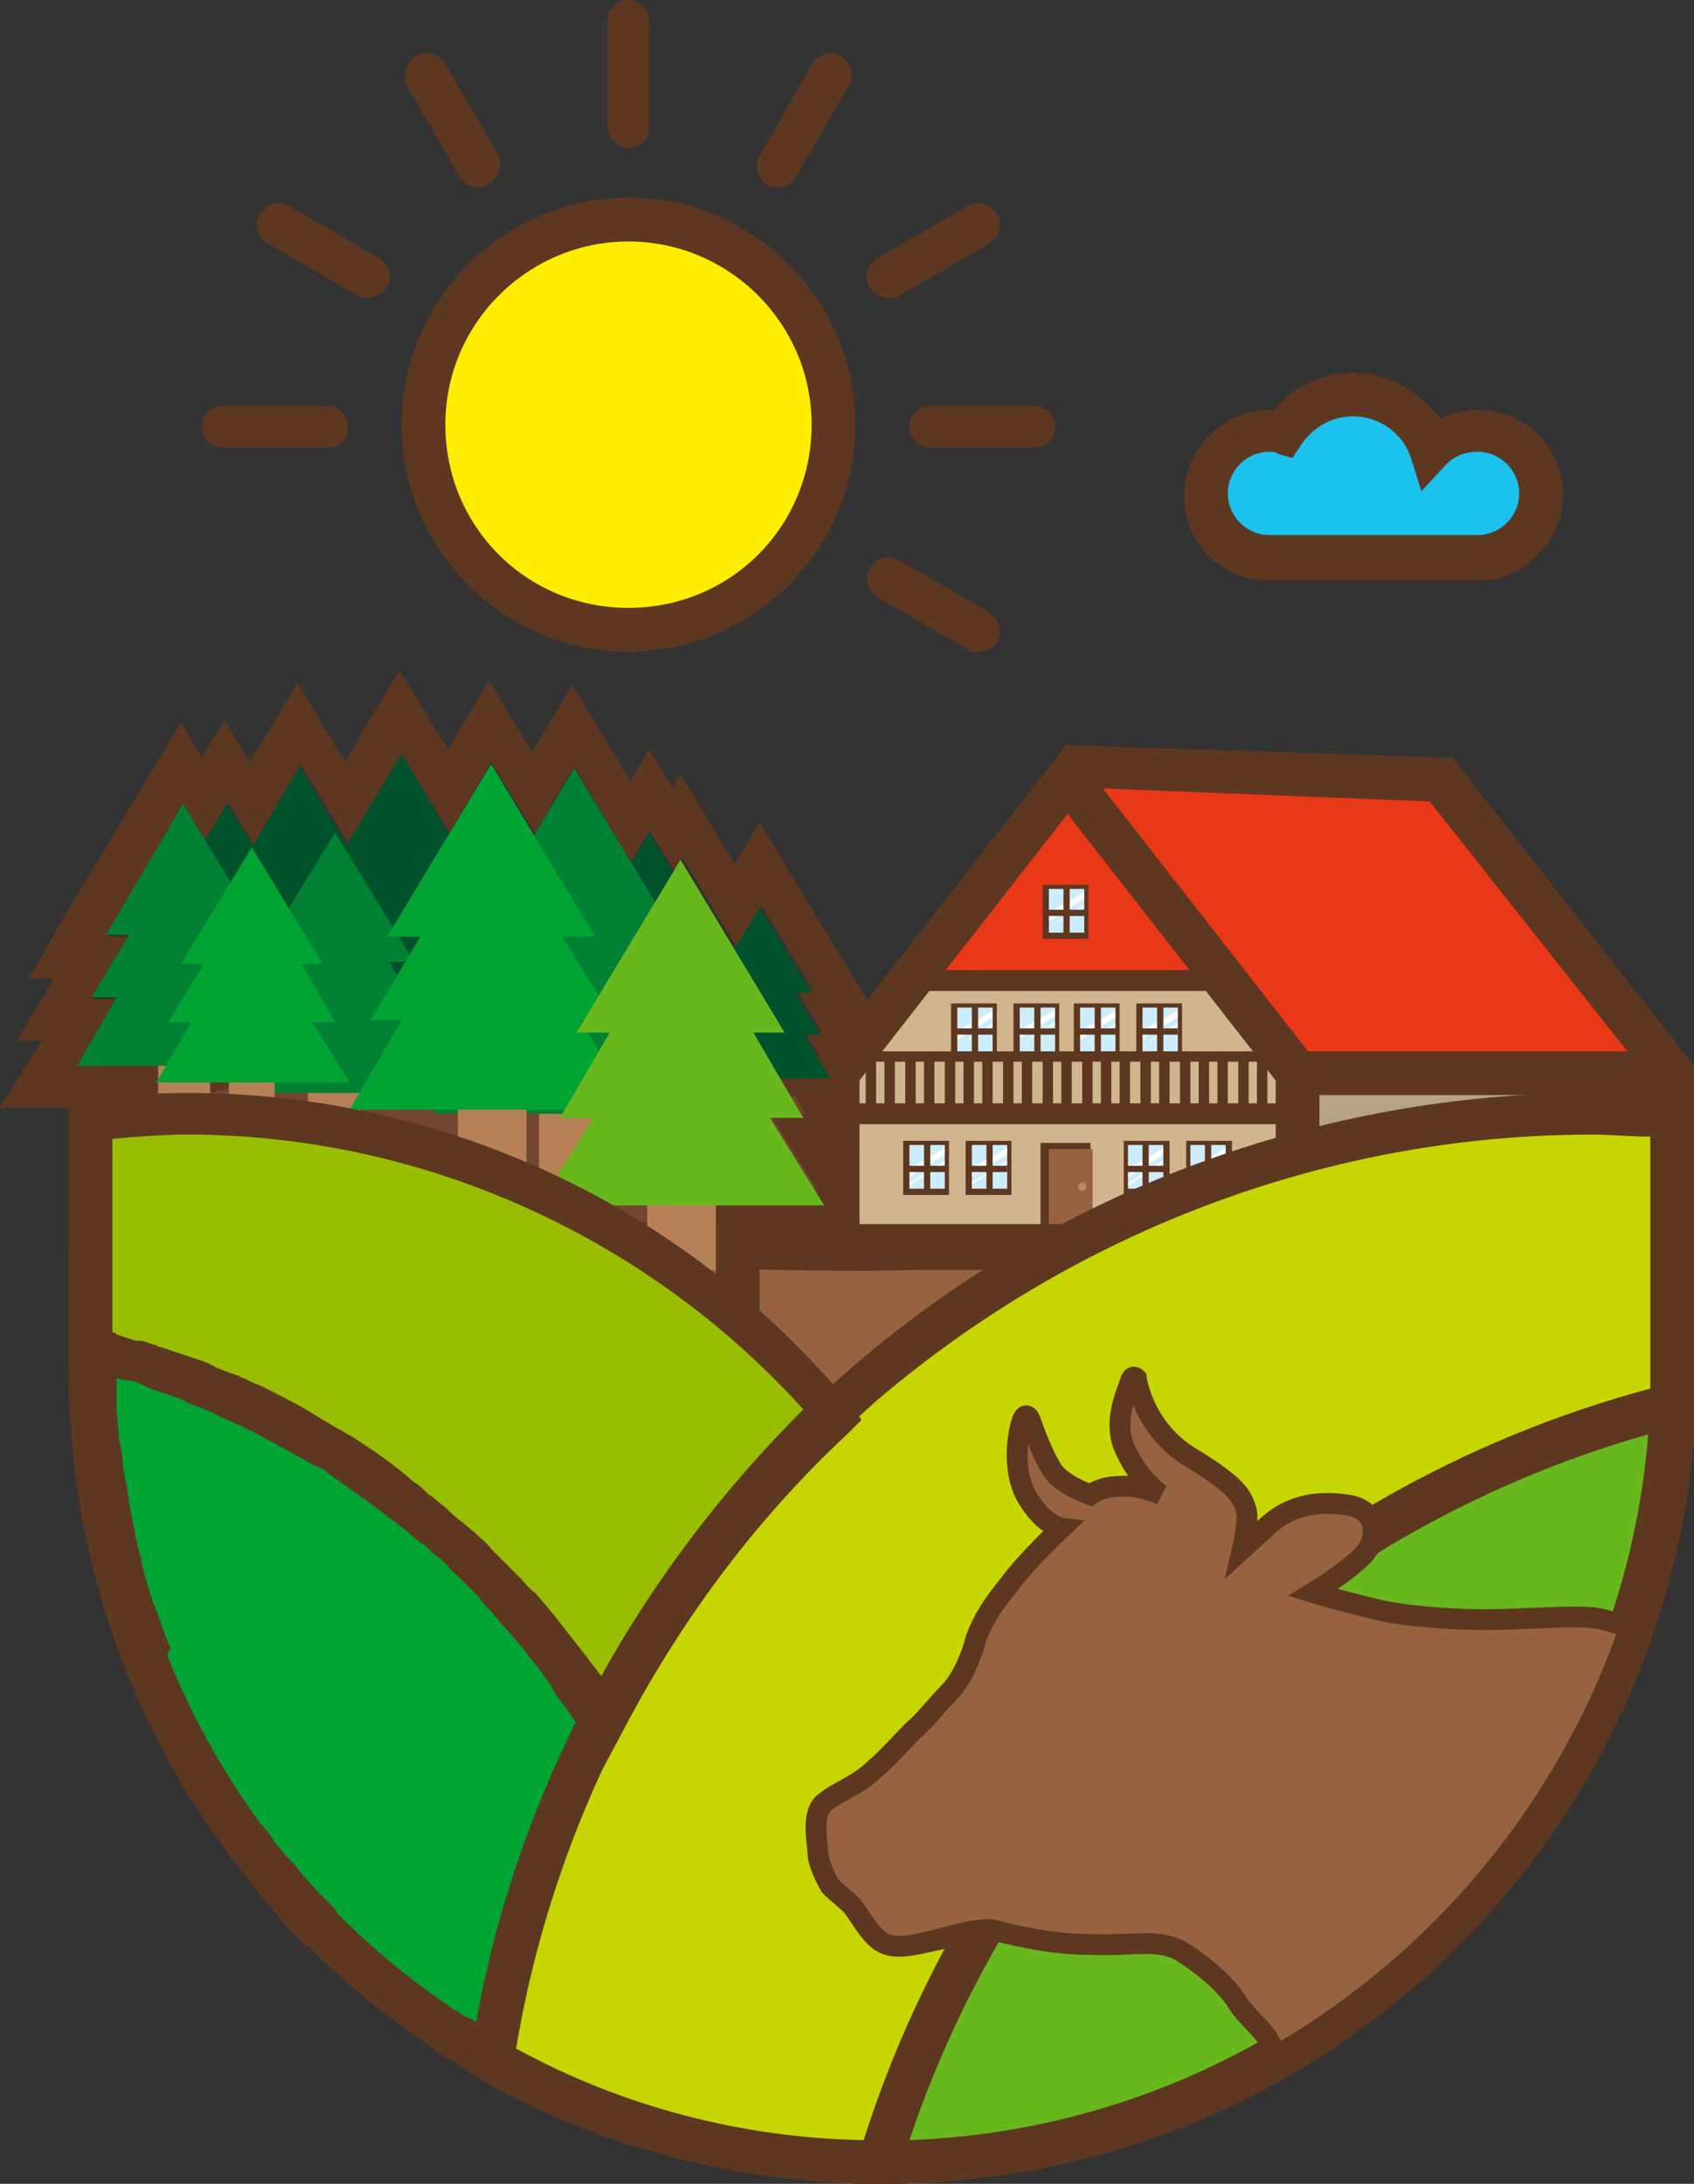
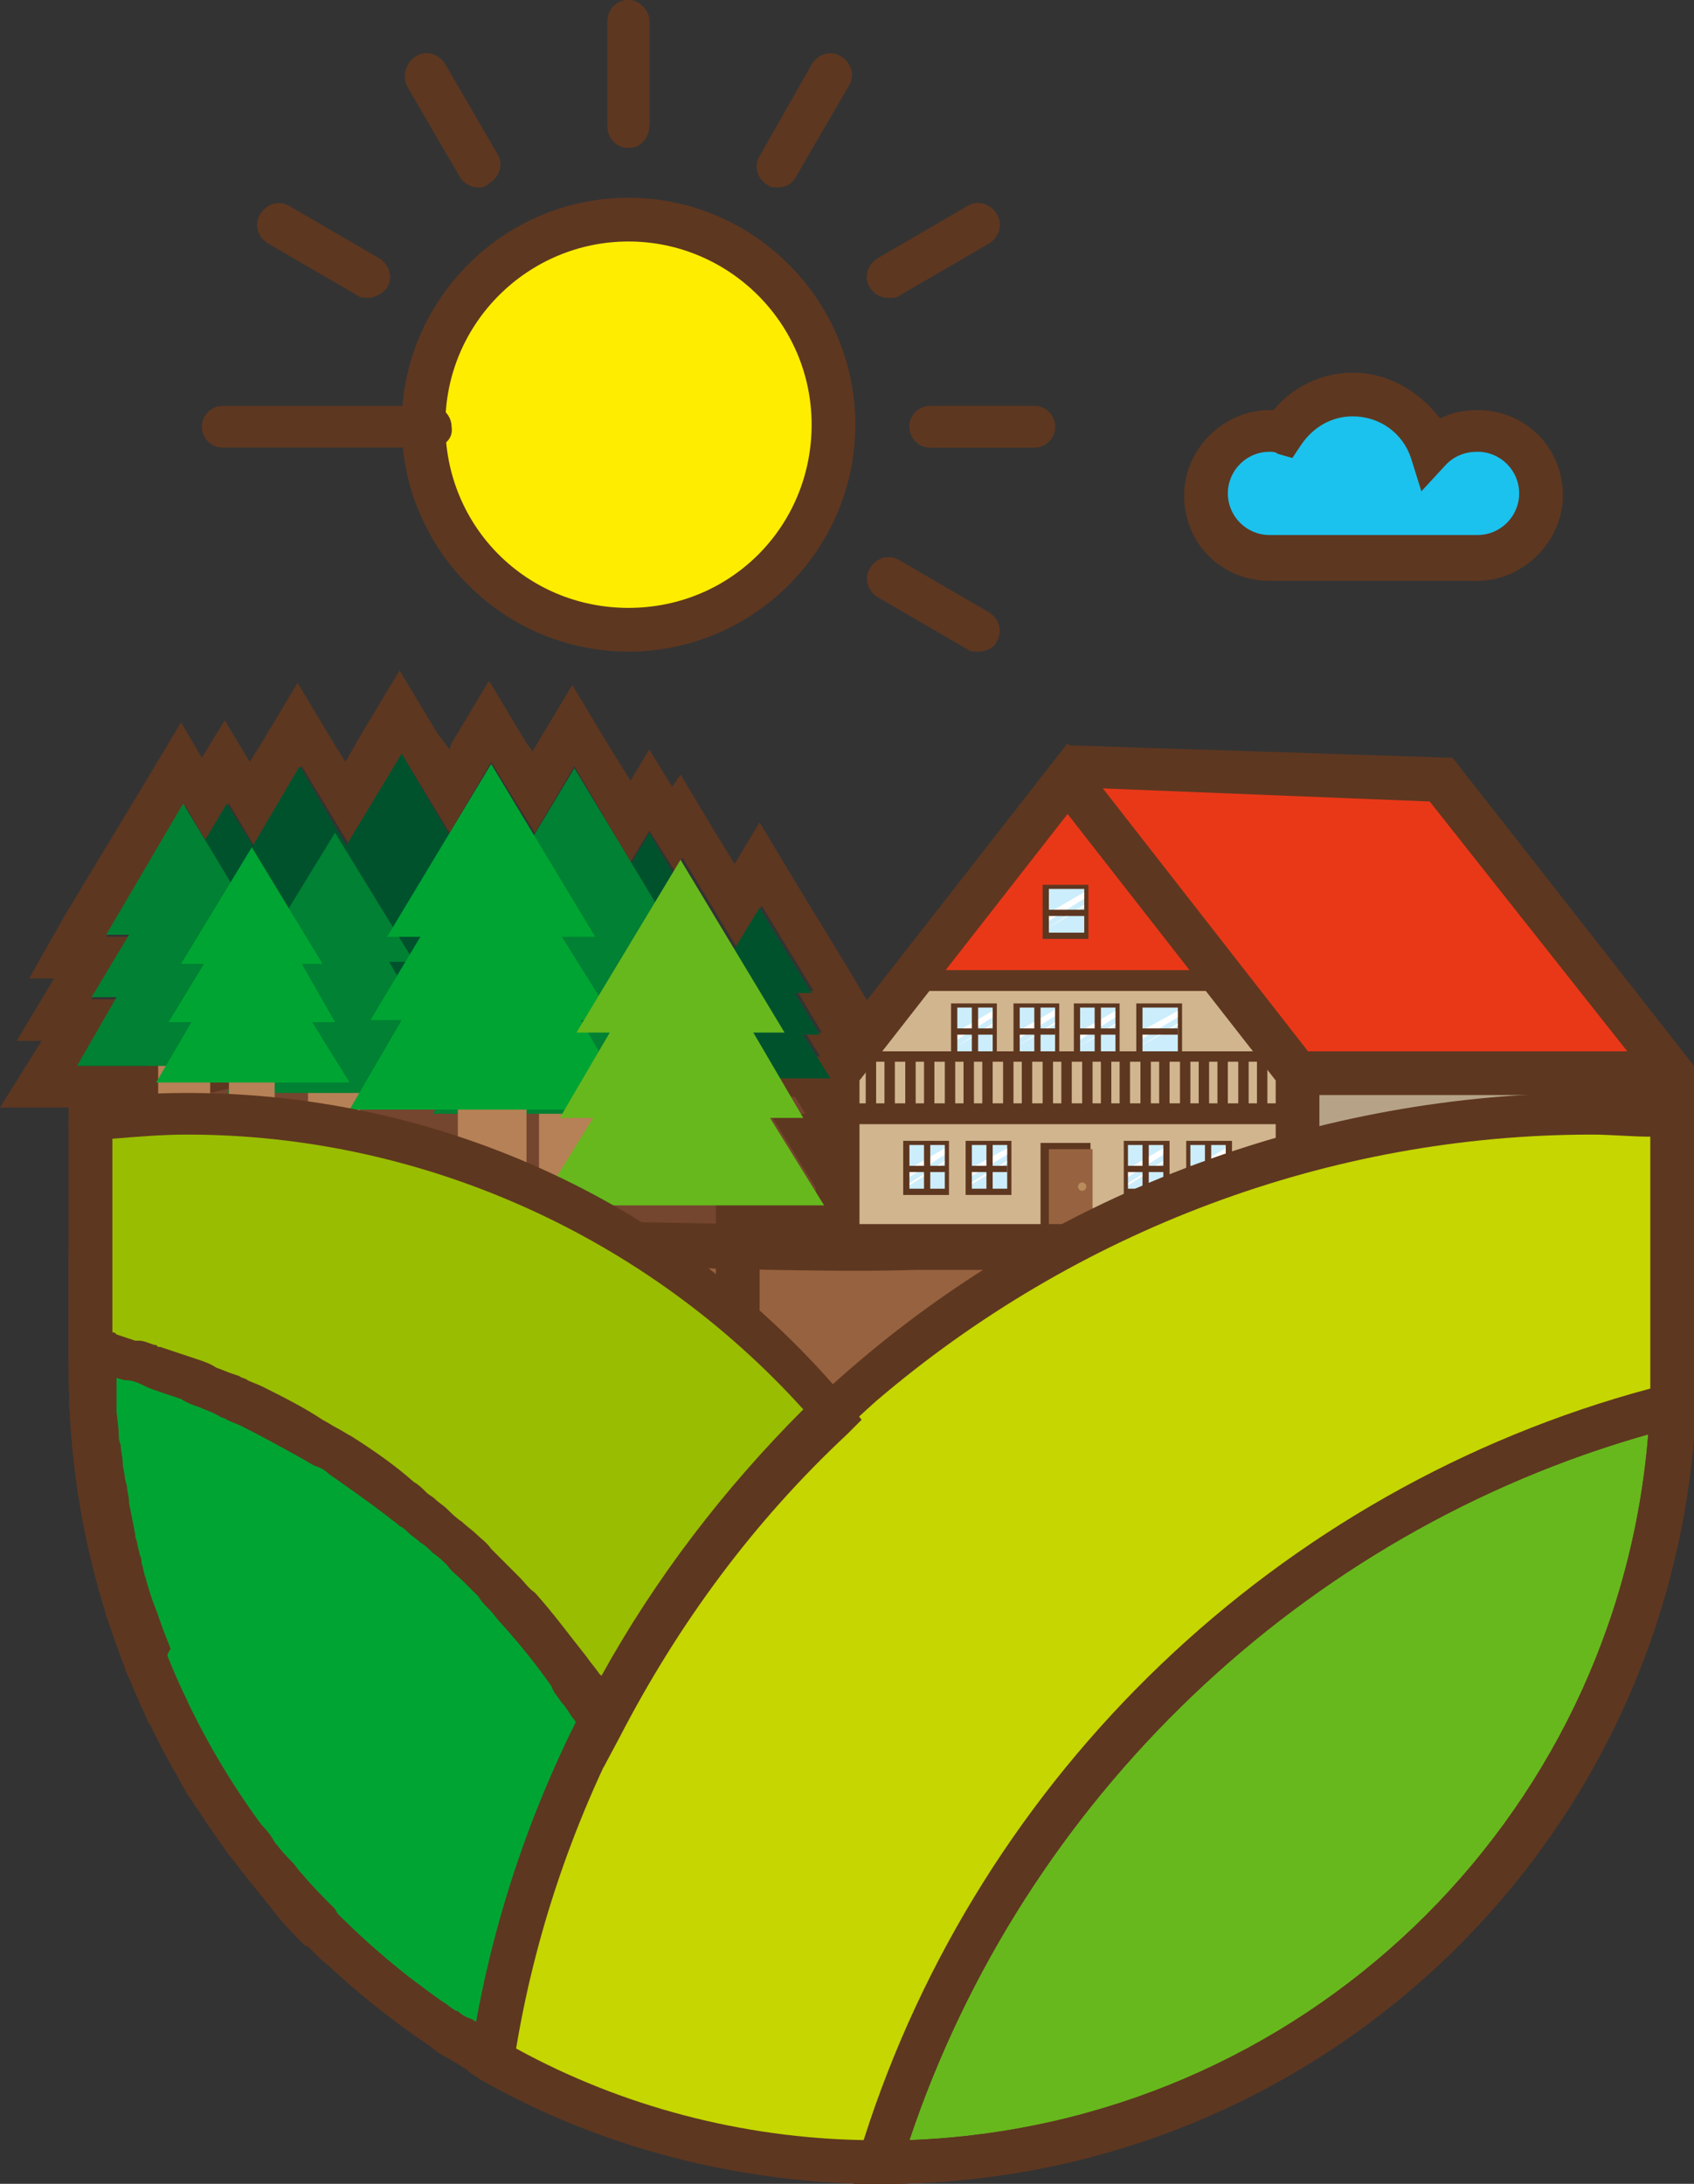
<svg xmlns="http://www.w3.org/2000/svg" viewBox="0 0 81.4 104.9">
  <rect x="0" y="0" width="81.4" height="104.9" fill="#333333" stroke="none" />
  <path fill="#74452F" d="M4.3 53.8c6.4-4.7 28.6-5.5 49.1 1.9S40 68 40 68L4.3 53.8z" />
  <path fill="#5E3720" d="M40 69.1c-.1 0-.3 0-.4-.1L3.9 54.7c-.4-.1-.6-.5-.6-.8 0-.4.1-.7.4-1 7-5.1 29.9-5.5 50 1.7 5.2 1.9 7.5 3.7 7.2 5.9-.2 1.5-1.5 3.9-10.9 6.4-4.9 1.3-9.9 2-9.9 2 0 .2-.1.2-.1.2zM6.7 53.6L40 66.9c8.9-1.4 18.6-4.2 18.8-6.5 0-.3-.1-1.7-5.9-3.8-19-6.8-38.6-6.3-46.2-3z" />
  <path fill="#97623F" d="M44 60.1c-4.3-.1-13.6-.2-13.6-.2s8.2 7 9.6 8.2c1.4 1.2 3.8-3 5.4-4.3 1.6-1.3 5.5-3.7 5.5-3.7H44z" />
  <path fill="#5E3720" d="M40.5 69.3c-.5 0-.9-.2-1.2-.5-1.4-1.2-9.6-8.2-9.6-8.2l-2.2-1.9h2.9s9.3.2 13.6.2h10.6L51.4 61s-3.9 2.4-5.4 3.6c-.4.3-1 1-1.6 1.7-1.2 1.5-2.4 2.9-3.7 3h-.2zm-7.3-8.4c2.5 2.1 6.3 5.4 7.3 6.2.5-.2 1.6-1.5 2.3-2.3.7-.8 1.3-1.5 1.9-2 .6-.5 1.6-1.2 2.6-1.8H44c-2.8.1-7.6 0-10.8-.1z" />
  <path fill="#5E3720" d="M19.3 36.2l2.3 3.8 2-3.4 2.1 3.4 1.9-3.2 2.7 4.6.9-1.5 1.2 1.9.4-.6 2.6 4.3 1.2-2 2.5 4.1h-.8l1.2 2h-.8l1.3 2.1h-2.4l1.1 1.8H37l2.6 4.2h-5.2V63h2.1v-3h6.8l-1.9-3.2-.7-1.1h1.6l-1.1-1.8h2.4l-1.3-2.1h.8l-1.2-2h.8l-1.9-3.2-2.5-4.1-1.8-3-1.2 2-.8-1.3-1.8-3-.4.6-1.1-1.8-.9 1.5-1-1.6-1.8-3-1.8 3-.1.2-.3-.4-1.8-3-1.8 3-.1.3-.6-.8-1.8-3-1.8 3-.8 1.4-.5-.8-1.8-3-1.8 3-.5.8-1.2-2-1.1 1.8-1-1.7-1.8 3L3.1 44l-1.7 3h1.2L.8 50H2l-2 3.2h4.3l-.5.8h1.7v.5h2.1V52h-.1l.1-.2v-.6H3.7L5.6 48H4.4l1.8-3H5.1l3.8-6.3 1 1.7 1.1-1.8 1.2 2 2.3-3.8 2.3 3.8 2.5-4.4" />
  <path fill="#B6A387" d="M62.3 51.6v3.8s8.1-1.8 12.6-1.9c4.5-.1 0-1.9 0-1.9H62.3z" />
  <path fill="#D0B58E" d="M43.9 47l-3.7 4.6v8.2h22.1V52l-3.8-5z" />
  <path fill="#CCEDFC" d="M43.6 54.9h1.9v2.3h-1.9z" />
  <path fill="#FFF" d="M45.5 55.1l-1.9 1.1v.4l1.9-1.2zm0 .6l-1.9 1.2v.1l1.9-1.2z" />
  <path fill="#5E3720" d="M45.6 57.4h-2.2v-2.6h2.2v2.6zm-1.9-.3h1.7V55h-1.7v2.1z" />
  <path fill="#5E3720" d="M43.6 56h1.9v.3h-1.9z" />
  <path fill="#5E3720" d="M44.4 54.9h.3v2.3h-.3z" />
  <path fill="#CCEDFC" d="M46.5 54.9h1.9v2.3h-1.9z" />
  <path fill="#FFF" d="M48.5 55.1l-2 1.1v.4l2-1.2zm0 .6l-2 1.2v.1l2-1.2z" />
  <path fill="#5E3720" d="M48.6 57.4h-2.2v-2.6h2.2v2.6zm-1.9-.3h1.7V55h-1.7v2.1z" />
  <path fill="#5E3720" d="M46.5 56h1.9v.3h-1.9z" />
  <path fill="#5E3720" d="M47.4 54.9h.3v2.3h-.3z" />
  <g fill="#E93818">
    <path d="M69.3 37.4l10.6 13.8-17.6-.3L52 37.4z" />
    <path d="M69.3 37.4l10.6 13.8-17.6-.3L52 37.4z" />
  </g>
  <path fill="#E93818" d="M51.3 37.4L43.9 47l15 .1z" />
  <path fill="#5E3720" d="M63.4 60.9H39.2v-9.7l12.1-15.5 12.1 15.5v9.7zm-22.2-2.1h20.1v-6.9l-10-12.8-10 12.8v6.9z" />
  <path fill="#5E3720" d="M81.4 59.8h-2.1v-7.9L68.7 38.5l-17.5-.7.1-2 18.5.6 11.6 14.8zM43.7 46.6h15.2v1H43.7zm6.3 8.3h2.4v4.4H50zM40.2 53h22.2v1H40.2zm0-2.5h22.2v.5H40.2z" />
  <path d="M58.5 50.8h.5v2.7h-.5zm1 0h.5v2.7h-.5zm.9 0h.5v2.7h-.5zm-4.7 0h.5v2.7h-.5zm1 0h.5v2.7h-.5zm.9 0h.5v2.7h-.5zm-4.7 0h.5v2.7h-.5zm.9 0h.5v2.7h-.5zm1 0h.5v2.7h-.5zm-4.7 0h.5v2.7h-.5zm.9 0h.5v2.7H51zm1 0h.5v2.7H52zm-4.8 0h.5v2.7h-.5zm1 0h.5v2.7h-.5zm.9 0h.5v2.7h-.5zm-4.7 0h.5v2.7h-.5zm1 0h.5v2.7h-.5zm.9 0h.5v2.7h-.5zm-4.7 0h.5v2.7h-.5zm.9 0h.5v2.7h-.5zm1 0h.5v2.7h-.5z" fill="#5E3720" />
  <path fill="#CCEDFC" d="M45.9 48.3h1.9v2.3h-1.9z" />
  <path fill="#FFF" d="M47.8 48.5l-1.9 1.1v.4l1.9-1.2zm0 .6l-1.9 1.2 1.9-1.1z" />
  <path fill="#5E3720" d="M47.9 50.8h-2.2v-2.6h2.2v2.6zm-1.9-.3h1.7v-2.1H46v2.1z" />
  <path fill="#5E3720" d="M45.9 49.4h1.9v.3h-1.9z" />
  <path fill="#5E3720" d="M46.7 48.3h.3v2.3h-.3z" />
  <path fill="#CCEDFC" d="M48.8 48.3h1.9v2.3h-1.9z" />
  <path fill="#FFF" d="M50.7 48.5l-1.9 1.1v.4l1.9-1.2zm0 .6l-1.9 1.2 1.9-1.1z" />
  <path fill="#5E3720" d="M50.9 50.8h-2.2v-2.6h2.2v2.6zm-1.9-.3h1.7v-2.1H49v2.1z" />
  <path fill="#5E3720" d="M48.8 49.4h1.9v.3h-1.9z" />
  <path fill="#5E3720" d="M49.7 48.3h.3v2.3h-.3z" />
  <path fill="#CCEDFC" d="M51.8 48.3h1.9v2.3h-1.9z" />
  <path fill="#FFF" d="M53.7 48.5l-1.9 1.1v.4l1.9-1.2zm0 .6l-1.9 1.2 1.9-1.1z" />
  <path fill="#5E3720" d="M53.8 50.8h-2.2v-2.6h2.2v2.6zm-1.9-.3h1.7v-2.1h-1.7v2.1z" />
  <path fill="#5E3720" d="M51.8 49.4h1.9v.3h-1.9z" />
  <path fill="#5E3720" d="M52.6 48.3h.3v2.3h-.3z" />
  <path fill="#CCEDFC" d="M50.3 42.6h1.9v2.3h-1.9z" />
  <path fill="#FFF" d="M52.2 42.8l-1.9 1.1v.4l1.9-1.2zm0 .6l-1.9 1.2 1.9-1.1z" />
  <path fill="#5E3720" d="M52.3 45.1h-2.2v-2.6h2.2v2.6zm-1.9-.3h1.7v-2.1h-1.7v2.1z" />
  <path fill="#5E3720" d="M50.3 43.7h1.9v.3h-1.9z" />
-   <path fill="#5E3720" d="M51.1 42.6h.3v2.3h-.3z" />
  <path fill="#97623F" d="M50.4 55.2h2.1v3.6h-2.1z" />
  <circle fill="#B98C5C" cx="52" cy="57" r=".2" />
  <path fill="#CCEDFC" d="M54.1 54.9H56v2.3h-1.9z" />
  <path fill="#FFF" d="M56 55.1l-1.9 1.1v.4l1.9-1.2zm0 .6l-1.9 1.2v.1l1.9-1.2z" />
  <path fill="#5E3720" d="M56.2 57.4H54v-2.6h2.2v2.6zm-2-.3h1.7V55h-1.7v2.1z" />
  <path fill="#5E3720" d="M54.1 56H56v.3h-1.9z" />
  <path fill="#5E3720" d="M54.9 54.9h.3v2.3h-.3z" />
  <path fill="#CCEDFC" d="M57.1 54.9H59v2.3h-1.9z" />
  <path fill="#FFF" d="M59 55.1l-1.9 1.1v.4l1.9-1.2zm0 .6l-1.9 1.2v.1l1.9-1.2z" />
  <path fill="#5E3720" d="M59.1 57.4H57v-2.6h2.2v2.6zm-1.9-.3h1.7V55h-1.7v2.1z" />
  <path fill="#5E3720" d="M57.1 56H59v.3h-1.9z" />
  <path fill="#5E3720" d="M57.9 54.9h.3v2.3h-.3zM14.7 93.5c-.6-.6-1.2-1.2-1.7-1.9l1.6-1.4c.5.6 1.1 1.2 1.6 1.7l-1.5 1.6z" />
  <path fill="#00A433" d="M28.9 82.8c-2.5 5-4.3 10.4-5.2 16.2-.2-.1-.5-.3-.7-.4l-.9-.6c-.2-.1-.4-.3-.7-.4-.2-.1-.3-.2-.5-.3-.5-.3-.9-.7-1.4-1-.5-.3-.9-.7-1.3-1.1-.5-.4-.9-.8-1.4-1.2-.2-.2-.4-.4-.7-.6l-.6-.6c-.6-.6-1.1-1.2-1.7-1.8-.2-.2-.4-.4-.5-.6-.2-.3-.5-.6-.7-.8 0 0-.1-.1-.1-.2-.2-.2-.4-.5-.5-.7-.1-.1-.2-.2-.3-.4-.1-.1-.2-.2-.2-.3 0 0 0-.1-.1-.1-.1-.2-.3-.4-.4-.6-.2-.3-.4-.6-.6-.8-.2-.3-.4-.6-.5-.8-.2-.3-.3-.6-.5-.8-.2-.3-.3-.6-.5-.9l-.3-.6c-.1-.3-.3-.5-.4-.8 0 0 0-.1-.1-.1l-.3-.6c-.1-.3-.2-.5-.4-.8-.1-.2-.1-.3-.2-.5v-.1c-.1-.5-.2-.6-.3-.8-.2-.6-.4-1.1-.6-1.7-.1-.3-.2-.5-.3-.8-.1-.3-.2-.7-.3-1.1-.1-.3-.2-.6-.2-.8 0-.1-.1-.3-.1-.4 0-.1-.1-.3-.1-.4 0-.1-.1-.3-.1-.4l-.3-1.5c0-.3-.1-.5-.1-.8 0-.1 0-.3-.1-.4 0-.2-.1-.5-.1-.7 0-.3-.1-.6-.1-1 0-.2-.1-.5-.1-.7v-4.3c.3.1.6.2 1 .3l.9.3h.1c.3.1.5.2.8.2.1 0 .1 0 .2.1.3.1.6.2.8.3l.9.3c.3.1.6.2.9.4.3.1.6.2.8.4l.6.3c.2.1.5.2.7.3 1 .5 1.9 1 2.9 1.5.2.1.5.3.7.4.2.1.5.3.7.4l3 2.1c.2.1.4.3.5.4.1.1.3.2.4.3.2.2.4.3.6.5l.6.6c.2.2.4.4.7.6.2.2.5.4.7.7l.8.8.6.6c.2.2.4.5.7.7.9 1 1.7 2 2.4 3 .2.3.4.5.6.8.2.2.3.5.5.7 0 .5.2.8.4 1.1z" />
  <path fill="#5E3720" d="M24.5 100.6l-1.4-.8c-.2-.1-.4-.2-.7-.4-.3-.2-.6-.4-1-.6-.2-.1-.5-.3-.7-.5-.1-.1-.3-.2-.4-.3l-.1-.1c-.5-.3-1-.7-1.4-1-.5-.4-1-.7-1.4-1.1-.4-.4-.9-.8-1.4-1.2-.2-.2-.4-.3-.6-.5l-.1-.1-.6-.6c-.6-.6-1.2-1.2-1.7-1.8-.2-.2-.3-.4-.5-.6-.2-.3-.5-.6-.7-.9-.1-.1-.1-.1-.1-.2-.2-.2-.4-.5-.6-.7-.1-.1-.2-.2-.3-.4l-.4-.6c-.1-.2-.2-.3-.3-.5-.2-.3-.4-.5-.6-.8-.2-.2-.3-.5-.5-.7l-.1-.2c-.2-.3-.3-.6-.5-.9-.2-.3-.3-.6-.5-.9l-.3-.6c-.1-.3-.3-.6-.4-.8l-.1-.1c-.1-.3-.2-.5-.3-.7l-.6-1.4c-.1-.2-.2-.4-.2-.5-.2-.5-.4-1.1-.6-1.7-.1-.3-.2-.5-.3-.8-.1-.4-.2-.7-.3-1.1-.1-.2-.1-.5-.2-.8v-.1c0-.1-.1-.3-.1-.4l-.1-.4c0-.1-.1-.3-.1-.5L4 72.8v-.1c0-.3-.1-.5-.1-.8l-.1-.4c0-.3-.1-.5-.1-.8 0-.3-.1-.7-.1-1 0-.3-.1-.5-.1-.8l-.1-.9v-4.8l1.3.3c.3.1.7.2 1 .3l.9.3h.2c.3.1.5.2.7.2.1 0 .1 0 .2.1h.1l.9.3.9.3c.3.1.6.2.9.4.3.1.5.2.8.3l.3.1c.1.1.3.1.4.2.2.1.5.2.7.3 1 .5 2 1 2.9 1.6.2.1.5.3.7.4.2.1.5.3.7.4 1.1.7 2.1 1.4 3 2.2.2.1.4.3.6.5.1.1.3.2.4.3.2.2.4.3.6.5.2.2.4.4.7.6.2.2.5.4.7.6.2.2.5.4.7.7l.8.8c.2.2.4.4.5.6.2.3.5.5.7.7.9 1 1.7 2.1 2.5 3.1.2.3.4.5.6.8.2.2.3.5.5.8l.6.9.3.5-.3.5c-2.5 5-4.2 10.3-5.1 15.9l-.3 1.9zm-7.9-8.3l.3.3.6.6c.5.4.9.8 1.3 1.1.4.3.8.7 1.3 1 .4.3.9.7 1.4 1l.1.1c.1.1.2.2.4.2.2.2.4.3.7.4.1.1.2.1.3.2.9-5 2.5-9.9 4.8-14.5-.1-.1-.2-.2-.2-.4-.2-.3-.3-.5-.5-.7-.2-.3-.4-.5-.5-.8-.7-1-1.5-2-2.4-3-.2-.2-.4-.5-.6-.7-.2-.2-.3-.4-.5-.5l-.1-.1c-.2-.3-.5-.5-.7-.8-.2-.2-.5-.4-.7-.7-.2-.2-.4-.4-.7-.6-.2-.2-.4-.4-.6-.5-.2-.2-.4-.3-.6-.5-.1-.1-.2-.2-.4-.3-.2-.2-.4-.3-.5-.4-.9-.7-1.9-1.4-2.9-2.1-.2-.2-.4-.3-.7-.4-.2-.1-.5-.3-.7-.4-.9-.5-1.8-1-2.8-1.5-.2-.1-.5-.2-.7-.3-.1-.1-.3-.1-.4-.2l-.2-.1c-.2-.1-.5-.2-.7-.3-.3-.1-.6-.2-.9-.4l-.9-.3c-.3-.1-.6-.2-.8-.3l-.2-.1c-.2-.1-.5-.2-.7-.2h-.1c-.2-.1-.3-.1-.5-.2v1.9l.1.9c0 .3 0 .5.1.7 0 .3.1.6.1.9 0 .2.1.5.1.7l.1.4c0 .2.1.5.1.7v.1l.3 1.5v.1c0 .1.1.2.1.4l.1.4c0 .1.1.2.1.4v.1c.1.2.1.5.2.7.1.4.2.7.3 1 .1.3.2.5.3.8.2.6.4 1.1.6 1.6-.2.3-.2.4-.1.6l.6 1.3.3.6v.2c.1.3.3.5.4.8l.3.6c.2.3.3.6.5.9.1.2.3.5.4.7l.1.1c.2.3.3.5.5.8.2.3.4.5.5.8.1.2.2.3.3.4l.1.1.1.1.2.3.3.3c.2.2.4.5.5.7 0 0 0 .1.1.1.2.3.5.6.7.8.2.2.3.4.5.6.5.6 1.1 1.2 1.6 1.7.2.4.3.5.5.6z" />
  <path fill="#5E3720" d="M42.4 104.9c-21.5 0-39.1-17.5-39.1-39.1V60h2.1v5.8c0 20.4 16.6 37 37 37s37-16.6 37-37h2.1c-.1 21.6-17.6 39.1-39.1 39.1z" />
  <path fill="#5E3720" d="M42.4 104.9c-21.5 0-39.1-17.5-39.1-39.1v-12c0-.6.5-1 1-1s1 .5 1 1v12.1c0 20.4 16.6 37 37 37s37-16.6 37-37V53.6c0-.6.5-1 1-1 .6 0 1 .5 1 1v12.2c.1 21.6-17.4 39.1-38.9 39.1z" />
  <circle fill="#FFED00" cx="30.2" cy="20.4" r="9.8" />
  <path fill="#5E3720" d="M30.2 31.3c-6 0-10.9-4.9-10.9-10.9S24.2 9.5 30.2 9.5s10.9 4.9 10.9 10.9-4.9 10.9-10.9 10.9zm0-19.7c-4.8 0-8.8 3.9-8.8 8.8s3.9 8.8 8.8 8.8 8.8-3.9 8.8-8.8-4-8.8-8.8-8.8zm0-4.5c-.6 0-1-.5-1-1V1c0-.6.5-1 1-1s1 .5 1 1v5c0 .6-.4 1.1-1 1.1z" />
  <path fill="#5E3720" d="M30.2 7.1c-.6 0-1-.5-1-1V1c0-.6.5-1 1-1s1 .5 1 1v5c0 .6-.4 1.1-1 1.1zm19.5 14.4h-5c-.6 0-1-.5-1-1 0-.6.5-1 1-1h5c.6 0 1 .5 1 1 0 .6-.5 1-1 1zm-34 0h-5c-.6 0-1-.5-1-1 0-.6.5-1 1-1h5c.6 0 1 .5 1 1 .1.6-.4 1-1 1z" />
  <path fill="#5E3720" d="M30.2 7.1c-.6 0-1-.5-1-1V1c0-.6.5-1 1-1s1 .5 1 1v5c0 .6-.4 1.1-1 1.1z" />
-   <path fill="#5E3720" d="M30.2 7.1c-.6 0-1-.5-1-1V1c0-.6.5-1 1-1s1 .5 1 1v5c0 .6-.4 1.1-1 1.1zm19.5 14.4h-5c-.6 0-1-.5-1-1 0-.6.5-1 1-1h5c.6 0 1 .5 1 1 0 .6-.5 1-1 1zm-34 0h-5c-.6 0-1-.5-1-1 0-.6.5-1 1-1h5c.6 0 1 .5 1 1 .1.6-.4 1-1 1zm27-7.2c-.4 0-.7-.2-.9-.5-.3-.5-.1-1.1.4-1.4l4.3-2.5c.5-.3 1.1-.1 1.4.4.3.5.1 1.1-.4 1.4l-4.3 2.5c-.1.1-.3.1-.5.1z" />
+   <path fill="#5E3720" d="M30.2 7.1c-.6 0-1-.5-1-1V1c0-.6.5-1 1-1s1 .5 1 1v5c0 .6-.4 1.1-1 1.1zm19.5 14.4h-5c-.6 0-1-.5-1-1 0-.6.5-1 1-1h5c.6 0 1 .5 1 1 0 .6-.5 1-1 1zm-34 0c-.6 0-1-.5-1-1 0-.6.5-1 1-1h5c.6 0 1 .5 1 1 .1.6-.4 1-1 1zm27-7.2c-.4 0-.7-.2-.9-.5-.3-.5-.1-1.1.4-1.4l4.3-2.5c.5-.3 1.1-.1 1.4.4.3.5.1 1.1-.4 1.4l-4.3 2.5c-.1.1-.3.1-.5.1z" />
  <path fill="#5E3720" d="M42.7 14.3c-.4 0-.7-.2-.9-.5-.3-.5-.1-1.1.4-1.4l4.3-2.5c.5-.3 1.1-.1 1.4.4.3.5.1 1.1-.4 1.4l-4.3 2.5c-.1.1-.3.1-.5.1zM23 9c-.4 0-.7-.2-.9-.5l-2.5-4.3c-.3-.5-.1-1.2.4-1.5.5-.3 1.1-.1 1.4.4l2.5 4.3c.3.5.1 1.1-.4 1.4-.2.2-.3.2-.5.2z" />
  <path fill="#5E3720" d="M42.7 14.3c-.4 0-.7-.2-.9-.5-.3-.5-.1-1.1.4-1.4l4.3-2.5c.5-.3 1.1-.1 1.4.4.3.5.1 1.1-.4 1.4l-4.3 2.5c-.1.1-.3.1-.5.1z" />
  <path fill="#5E3720" d="M42.7 14.3c-.4 0-.7-.2-.9-.5-.3-.5-.1-1.1.4-1.4l4.3-2.5c.5-.3 1.1-.1 1.4.4.3.5.1 1.1-.4 1.4l-4.3 2.5c-.1.1-.3.1-.5.1zM23 9c-.4 0-.7-.2-.9-.5l-2.5-4.3c-.3-.5-.1-1.2.4-1.5.5-.3 1.1-.1 1.4.4l2.5 4.3c.3.5.1 1.1-.4 1.4-.2.2-.3.2-.5.2zm24 22.3c-.2 0-.4 0-.5-.1l-4.3-2.5c-.5-.3-.7-.9-.4-1.4.3-.5.9-.7 1.4-.4l4.3 2.5c.5.3.7.9.4 1.4-.1.3-.5.5-.9.5zm-29.3-17c-.2 0-.4 0-.5-.1l-4.3-2.5c-.5-.3-.7-.9-.4-1.4.3-.5.9-.7 1.4-.4l4.3 2.5c.5.3.7.9.4 1.4-.2.3-.6.5-.9.5z" />
  <path fill="#5E3720" d="M17.7 14.3c-.2 0-.4 0-.5-.1l-4.3-2.5c-.5-.3-.7-.9-.4-1.4.3-.5.9-.7 1.4-.4l4.3 2.5c.5.3.7.9.4 1.4-.2.3-.6.5-.9.5zM37.4 9c-.2 0-.4 0-.5-.1-.5-.3-.7-.9-.4-1.4L39 3.1c.3-.5.9-.7 1.4-.4.5.3.7.9.4 1.4l-2.5 4.3c-.2.4-.5.6-.9.6z" />
  <path fill="#1BC2EE" d="M71 20.7c-.9 0-1.7.4-2.2 1-.5-1.6-2-2.7-3.8-2.7-1.4 0-2.7.7-3.3 1.9-.2 0-.4-.1-.7-.1-1.7 0-3.1 1.4-3.1 3.1 0 1.7 1.4 3.1 3.1 3.1h10c1.7 0 3.1-1.4 3.1-3.1-.1-1.9-1.4-3.2-3.1-3.2z" />
  <path fill="#5E3720" d="M71 27.9H61c-2.3 0-4.1-1.8-4.1-4.1s2-4.2 4.3-4.1c.9-1.1 2.3-1.8 3.8-1.8 1.7 0 3.2.9 4.2 2.2.6-.3 1.2-.4 1.8-.4 2.3 0 4.1 1.8 4.1 4.1 0 2.2-1.9 4.1-4.1 4.1zm-10-6.2c-1.1 0-2 .9-2 2s.9 2 2 2h10c1.1 0 2-.9 2-2s-.9-2-2-2c-.6 0-1.1.2-1.5.6l-1.2 1.3-.5-1.6c-.4-1.2-1.5-2-2.8-2-1 0-1.9.5-2.5 1.4l-.4.6-.7-.2c-.1-.1-.3-.1-.4-.1z" />
  <path fill="#C5D600" d="M80.4 53.6v13.8c-18.2 4.6-32.6 18.5-38 36.4-6.8 0-13.1-1.8-18.6-4.9 3.9-25.7 26.1-45.5 52.9-45.5 1.2.1 2.4.2 3.7.2z" />
  <path fill="#5E3720" d="M43.1 104.9h-.8c-6.7 0-13.4-1.7-19.2-5l-.6-.4.1-.7c1.9-12.8 8.4-24.5 18.2-33 9.9-8.6 22.6-13.3 35.7-13.3 1.3 0 2.6 0 3.9.1l1 .1v15.7l-.7.2c-17.7 4.5-32 18.2-37.3 35.7l-.3.6zm-18.3-6.5c5.1 2.8 10.9 4.3 16.7 4.4 5.6-17.6 19.9-31.3 37.8-36.1V54.6c-.9 0-1.9-.1-2.8-.1-12.6 0-24.8 4.6-34.4 12.8-9.1 8.1-15.3 19.1-17.3 31.1z" />
  <path fill="#5E3720" d="M62.3 50.5h18v2.1h-18z" />
  <path fill="#CCEDFC" d="M54.7 48.3h1.9v2.3h-1.9z" />
  <path fill="#FFF" d="M56.7 48.5l-2 1.1v.4l2-1.2zm0 .6l-2 1.2 2-1.1z" />
  <path fill="#5E3720" d="M56.8 50.8h-2.2v-2.6h2.2v2.6zm-1.9-.3h1.7v-2.1h-1.7v2.1z" />
  <path fill="#5E3720" d="M54.7 49.4h1.9v.3h-1.9z" />
-   <path fill="#5E3720" d="M55.6 48.3h.3v2.3h-.3z" />
  <path fill="#B68156" d="M30.2 49.7h2v1.8h-2z" />
  <path fill="#00522D" d="M35.4 50.1l-1.6-2.6h1l-1.5-2.4h.9l-3-5.1-3 5.1h.9l-1.5 2.4h1l-1.5 2.6z" />
  <path fill="#B68156" d="M25.9 52.8h3.3v4.3h-3.3z" />
  <path fill="#008133" d="M34.4 53.5l-2.6-4.2h1.6L31 45.2h1.6l-5-8.3-5 8.3h1.6l-2.5 4.1h1.6l-2.5 4.2z" />
  <path fill="#B68156" d="M18 48.3h2.5v2.2H18z" />
  <path fill="#00522D" d="M24.4 48.8l-1.9-3.2h1.2l-1.9-3.1H23l-3.7-6.3-3.8 6.3h1.2l-1.9 3.1H16l-1.9 3.2z" />
  <path fill="#B68156" d="M13.4 46.5h2v1.8h-2z" />
  <path fill="#00522D" d="M18.5 46.9L17 44.3h1l-1.5-2.4h.9l-3-5.1-3 5.1h.9l-1.5 2.4h1l-1.6 2.6z" />
  <path fill="#B68156" d="M9.9 48.3h2v1.8h-2z" />
  <path fill="#00522D" d="M15.1 48.7l-1.6-2.6h1L13 43.6h1l-3.1-5-3 5h1l-1.5 2.5h.9l-1.5 2.6z" />
  <path fill="#B68156" d="M35.7 51.5h1.6v1.4h-1.6z" />
  <path fill="#00522D" d="M39.9 51.8l-1.3-2.1h.8l-1.2-2h.8l-2.5-4.1-2.5 4.1h.8l-1.2 2h.8l-1.3 2.1z" />
  <path fill="#B68156" d="M14.8 52h2.5v2.2h-2.5z" />
  <path fill="#008133" d="M21.2 52.5l-1.9-3.2h1.2l-1.8-3.1h1.2L16.1 40l-3.8 6.2h1.2l-1.8 3.1h1.2l-2 3.2z" />
  <path fill="#B68156" d="M7.6 50.6h2.5v2.2H7.6z" />
  <path fill="#008133" d="M14 51.2l-2-3.3h1.2l-1.8-3h1.2l-3.8-6.3-3.7 6.3h1.1l-1.8 3h1.2l-1.9 3.3z" />
  <path fill="#B68156" d="M22 52.6h3.3V56H22z" />
  <path fill="#00A433" d="M30.4 53.3L27.9 49h1.6L27 45h1.6l-5-8.3-5 8.3h1.6l-2.4 4h1.5l-2.5 4.3z" />
  <path fill="#B68156" d="M11 51.5h2.2v2H11z" />
  <path fill="#00A433" d="M16.8 52L15 49.1h1.1l-1.6-2.8h1l-3.4-5.6-3.4 5.6h1.1l-1.7 2.8h1.1L7.5 52z" />
-   <path fill="#B68156" d="M31.1 57.2h3.3V61h-3.3z" />
  <path fill="#67B81D" d="M39.6 57.9L37 53.7h1.6l-2.4-4.1h1.5l-5-8.3-5 8.3h1.6l-2.4 4.1h1.6l-2.6 4.2z" />
  <path fill="#99BD00" d="M40 68c-4.5 4.2-8.3 9.2-11.1 14.8l-.6-.9c-.2-.2-.3-.5-.5-.7-.2-.3-.4-.5-.6-.8-.7-1.1-1.6-2.1-2.4-3-.2-.2-.4-.5-.7-.7l-.6-.6c-.2-.3-.5-.5-.8-.8l-.7-.7c-.2-.2-.4-.4-.7-.6l-.6-.6c-.2-.2-.4-.3-.6-.5-.1-.1-.3-.2-.4-.3-.2-.2-.4-.3-.5-.4-1-.7-2-1.5-3-2.1-.2-.2-.5-.3-.7-.4-.2-.1-.5-.3-.7-.4-.9-.6-1.9-1.1-2.9-1.5-.2-.1-.5-.2-.7-.3l-.6-.3c-.3-.1-.6-.2-.8-.4-.3-.1-.6-.2-.9-.4l-.9-.3c-.3-.1-.6-.2-.8-.3-.1 0-.1 0-.2-.1-.3-.1-.5-.2-.8-.2h-.1l-.9-.3c-.3-.1-.6-.2-1-.3v-11c1.5-.2 3.1-.3 4.7-.3C21.4 53.5 32.6 59.2 40 68z" />
  <path fill="#5E3720" d="M29 84.9l-1-1.6c-.2-.3-.3-.6-.5-.8-.2-.3-.3-.5-.5-.7-.2-.3-.4-.5-.5-.8-.7-1-1.5-2-2.4-3-.2-.2-.4-.5-.6-.7-.2-.2-.4-.4-.5-.6l-.8-.8c-.2-.2-.5-.4-.7-.7-.2-.2-.4-.4-.7-.6-.2-.2-.4-.4-.6-.5-.2-.2-.4-.3-.6-.5-.1-.1-.2-.2-.4-.3-.2-.2-.4-.3-.5-.4-.9-.7-1.9-1.4-2.9-2.1-.2-.2-.4-.3-.7-.4-.2-.1-.5-.3-.7-.4-.9-.5-1.8-1-2.8-1.5-.2-.1-.5-.2-.7-.3-.1-.1-.3-.1-.4-.2l-.2-.1c-.2-.1-.5-.2-.7-.3-.3-.1-.6-.2-.9-.4l-.9-.3c-.3-.1-.6-.2-.8-.3l-.2-.1c-.2-.1-.5-.2-.7-.2H6c-.4-.1-.7-.2-1-.3l-.9-.3-.8-.2V52.9l.9-.1c1.6-.2 3.2-.3 4.8-.3 12.3 0 23.9 5.4 31.8 14.9l.6.8-.7.7c-4.5 4.2-8.1 9.1-10.9 14.5l-.8 1.5zM7.4 64.6c.1 0 .1 0 .2.1h.1l.9.3.9.3c.3.1.6.2.9.4.3.1.5.2.8.3l.3.1c.1.1.3.1.4.2.2.1.5.2.7.3 1 .5 2 1 2.9 1.6.2.1.5.3.7.4.2.1.5.3.7.4 1.1.7 2.1 1.4 3 2.2.2.1.4.3.6.5.1.1.3.2.4.3.2.2.4.3.6.5.2.2.4.4.7.6.2.2.5.4.7.6.2.2.5.4.7.7l.8.8.6.6c.2.2.4.5.7.7.9 1 1.7 2.1 2.5 3.1.2.3.4.5.6.8l.1.1c2.6-4.7 5.9-9 9.7-12.8C31.1 59.4 20.3 54.5 9 54.5c-1.2 0-2.4.1-3.6.2V64c.1 0 .1 0 .2.1l.9.3h.2c.2 0 .4.1.7.2z" />
  <path fill="#67B81D" d="M80.3 67.5c-.9 20.2-17.5 36.4-38 36.4 5.4-17.9 19.9-31.8 38-36.4z" />
  <path fill="#5E3720" d="M42.4 104.9H41l.4-1.3c5.5-18.2 20.3-32.4 38.8-37.1l1.4-.3-.1 1.4c-1 20.9-18.1 37.3-39.1 37.3zm36.8-36c-16.6 4.7-30 17.5-35.5 33.9 18.8-.7 34-15.3 35.5-33.9z" />
-   <path fill="#67B81D" d="M80.3 67.5c-.9 20.2-17.5 36.4-38 36.4 5.4-17.9 19.9-31.8 38-36.4z" />
  <path fill="#5E3720" d="M42.4 104.9H41l.4-1.3c5.5-18.2 20.3-32.4 38.8-37.1l1.4-.3-.1 1.4c-1 20.9-18.1 37.3-39.1 37.3zm36.8-36c-16.6 4.7-30 17.5-35.5 33.9 18.8-.7 34-15.3 35.5-33.9z" />
-   <path fill="#97623F" stroke="#5E3720" stroke-miterlimit="10" d="M44.5 93.3c.9-.2 2.4-.7 3.2-.6.8.2 2.7.7 4.6.7 2 .1 3.3-.3 4.4.3 1 .6 2.2 1.6 2.7 2.4.5.8 1.1 1.2 1.5 1.8.1.2.3.5.5.8 7.8-4.5 13.9-11.8 16.9-20.5-.8-.3-1.5-.5-1.9-.5-.9-.1-3.4.1-5.1.1-1 0-3.6-.1-5.2-.5-1.7-.4-3-.8-3-.8s2.3-1.4 2.7-2.2c.4-.8.2-1.8-1-2-1.3-.2-2.7-.1-3.9 1l-1.2 1.1s.3-1.3.2-1.8c-.2-.7-.4-1.2-2.7-2.6-2.3-1.4-2.6-3.8-2.6-3.8s-.2-.2-.3.2-.9 1.9-.2 3.3c.7 1.5 1.7 2.1 1.7 2.1s-1.1-.5-2-.4c-.9 0-1.4.4-1.4.4s-1.5-.5-1.9-1.3c-.5-.8-1-2.3-1-2.3s-.2-.5-.4.1-.5 2.4.3 3.7c.8 1.3 1.6 1.4 1.6 1.4s-1.7 1.6-2.5 2.7c-.9 1.1-1.3 1.8-1.6 2.6-.2.8-.6 1.8-1.2 2.5-.7.7-1.3 1.5-1.8 1.9-.5.5-1.3 1.4-1.9 1.9-.8.8-1.9 1.1-2.5 1.7-.5.6-.2 1.9-.2 2.3 0 .4.3 1.1.6 1.6.4.4.7.6 1 .9.3.3.9 1.5 1.5 1.8.5.3 1.2.2 2.1 0z" />
</svg>